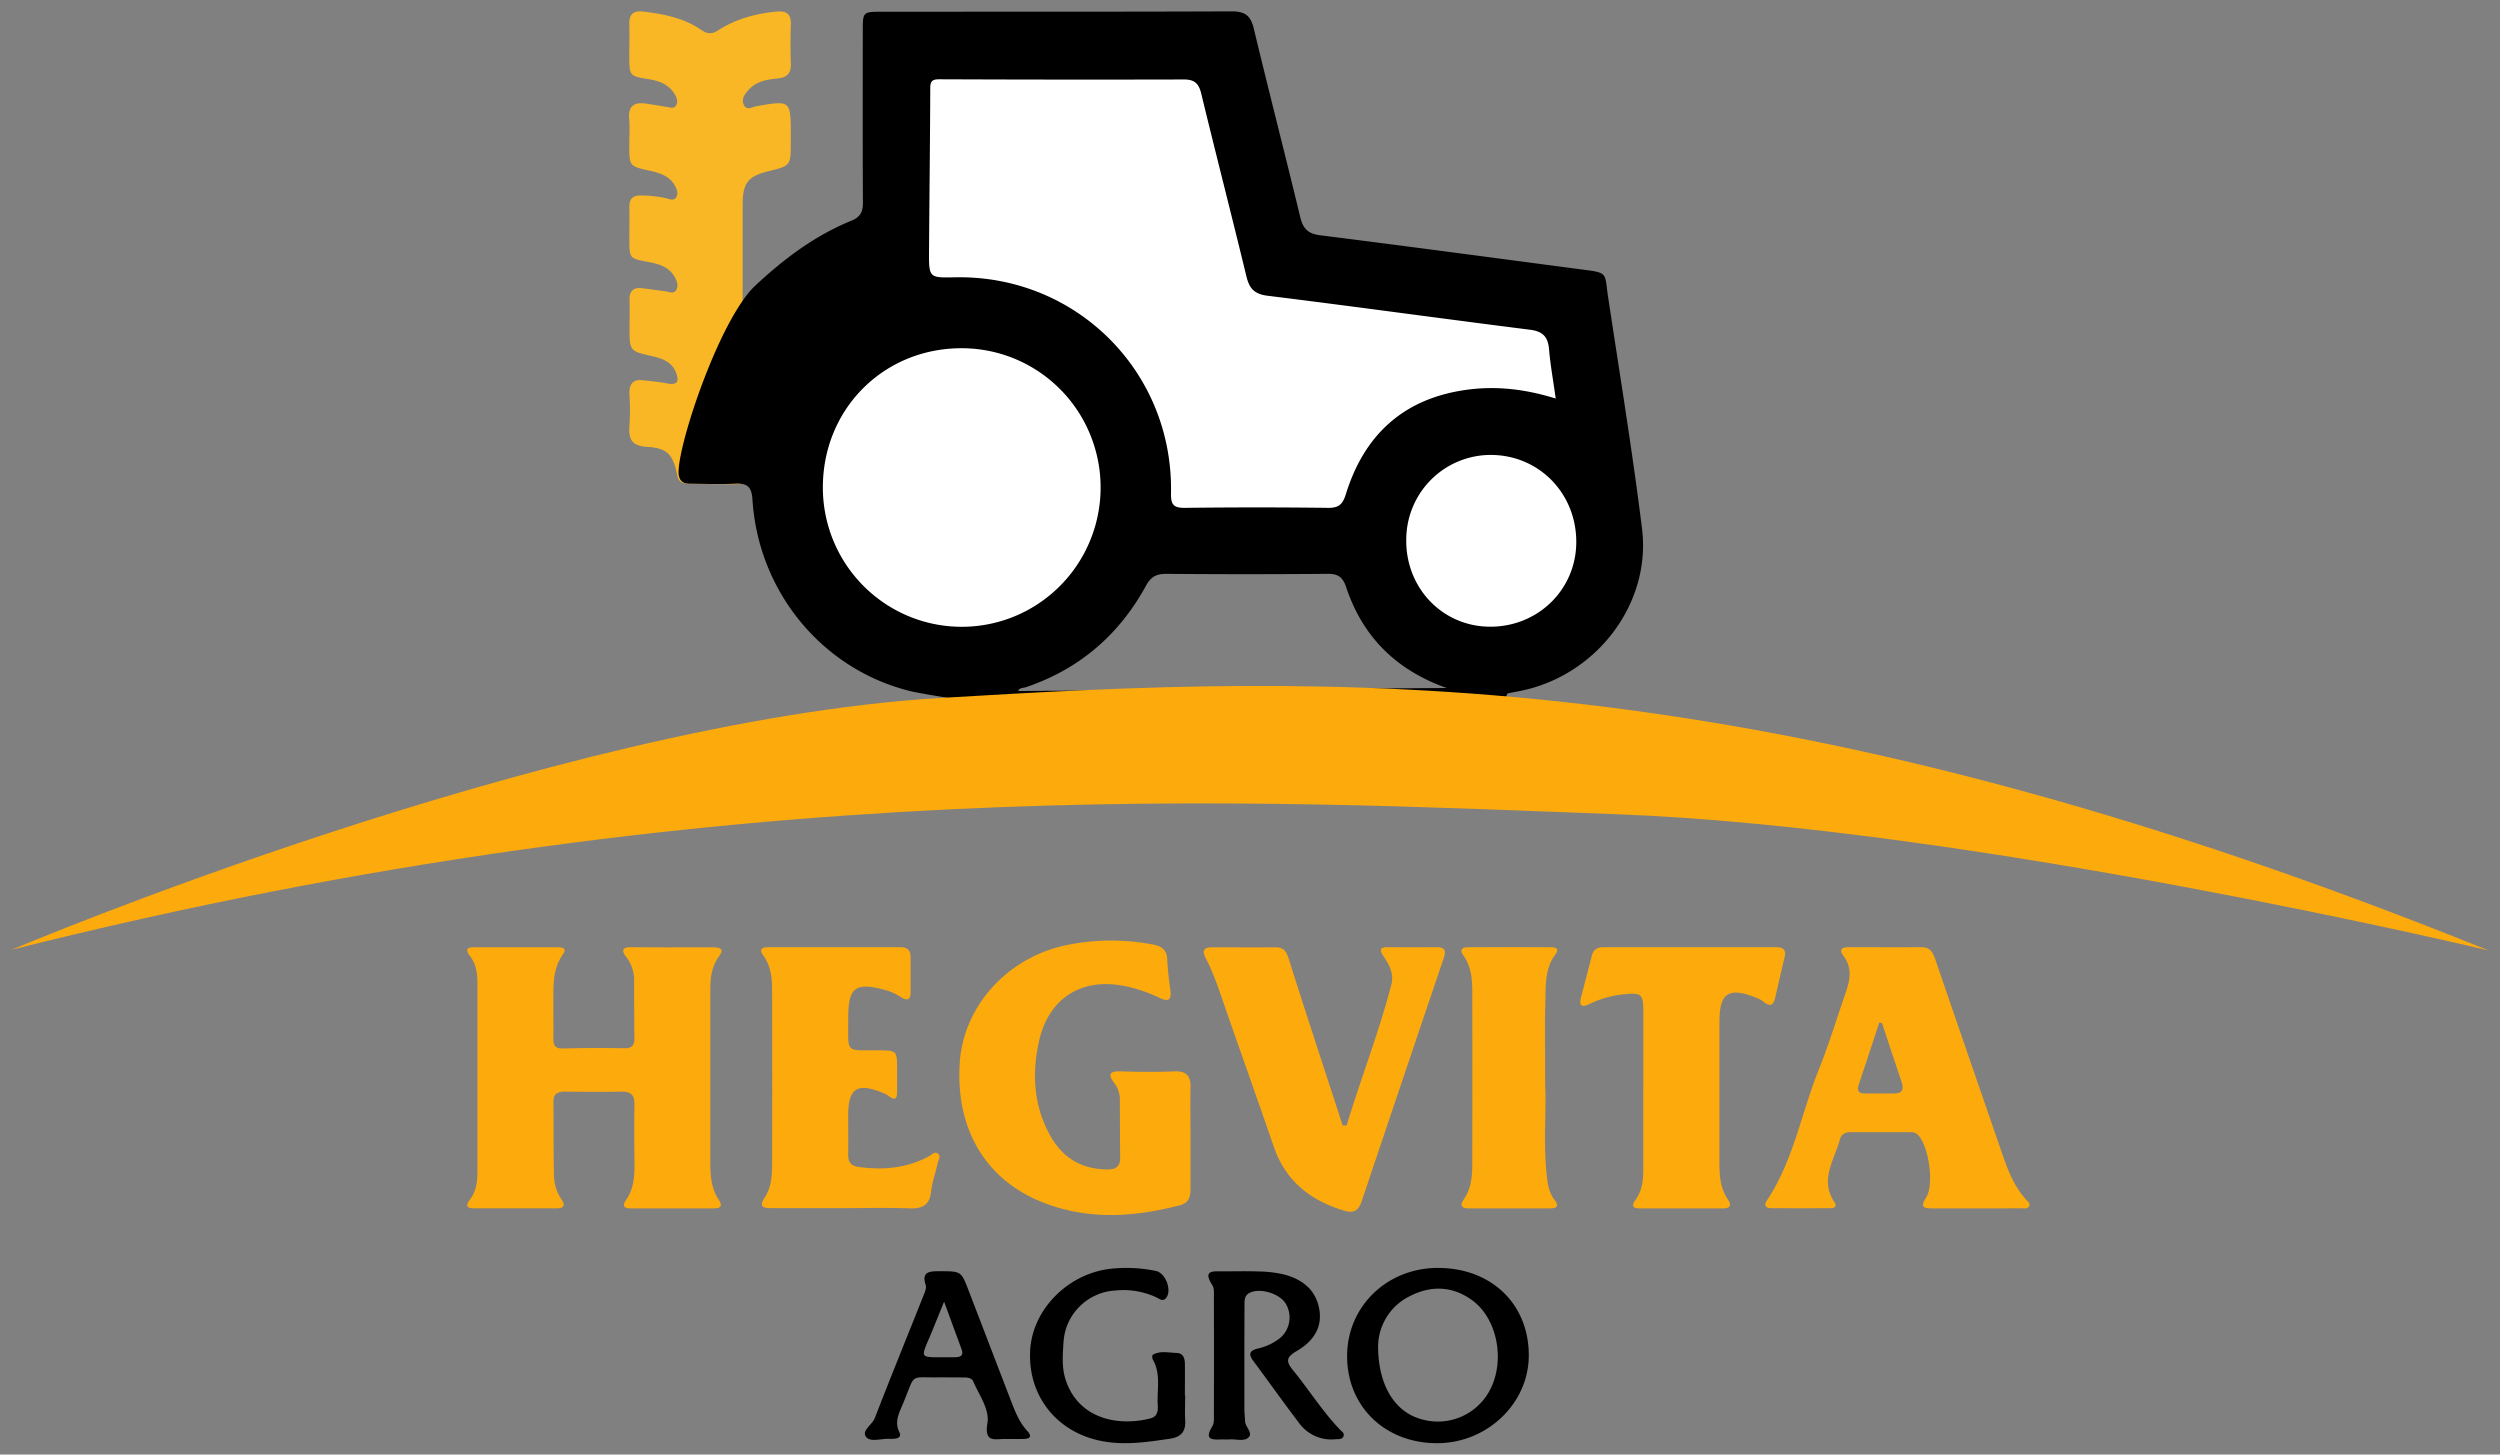
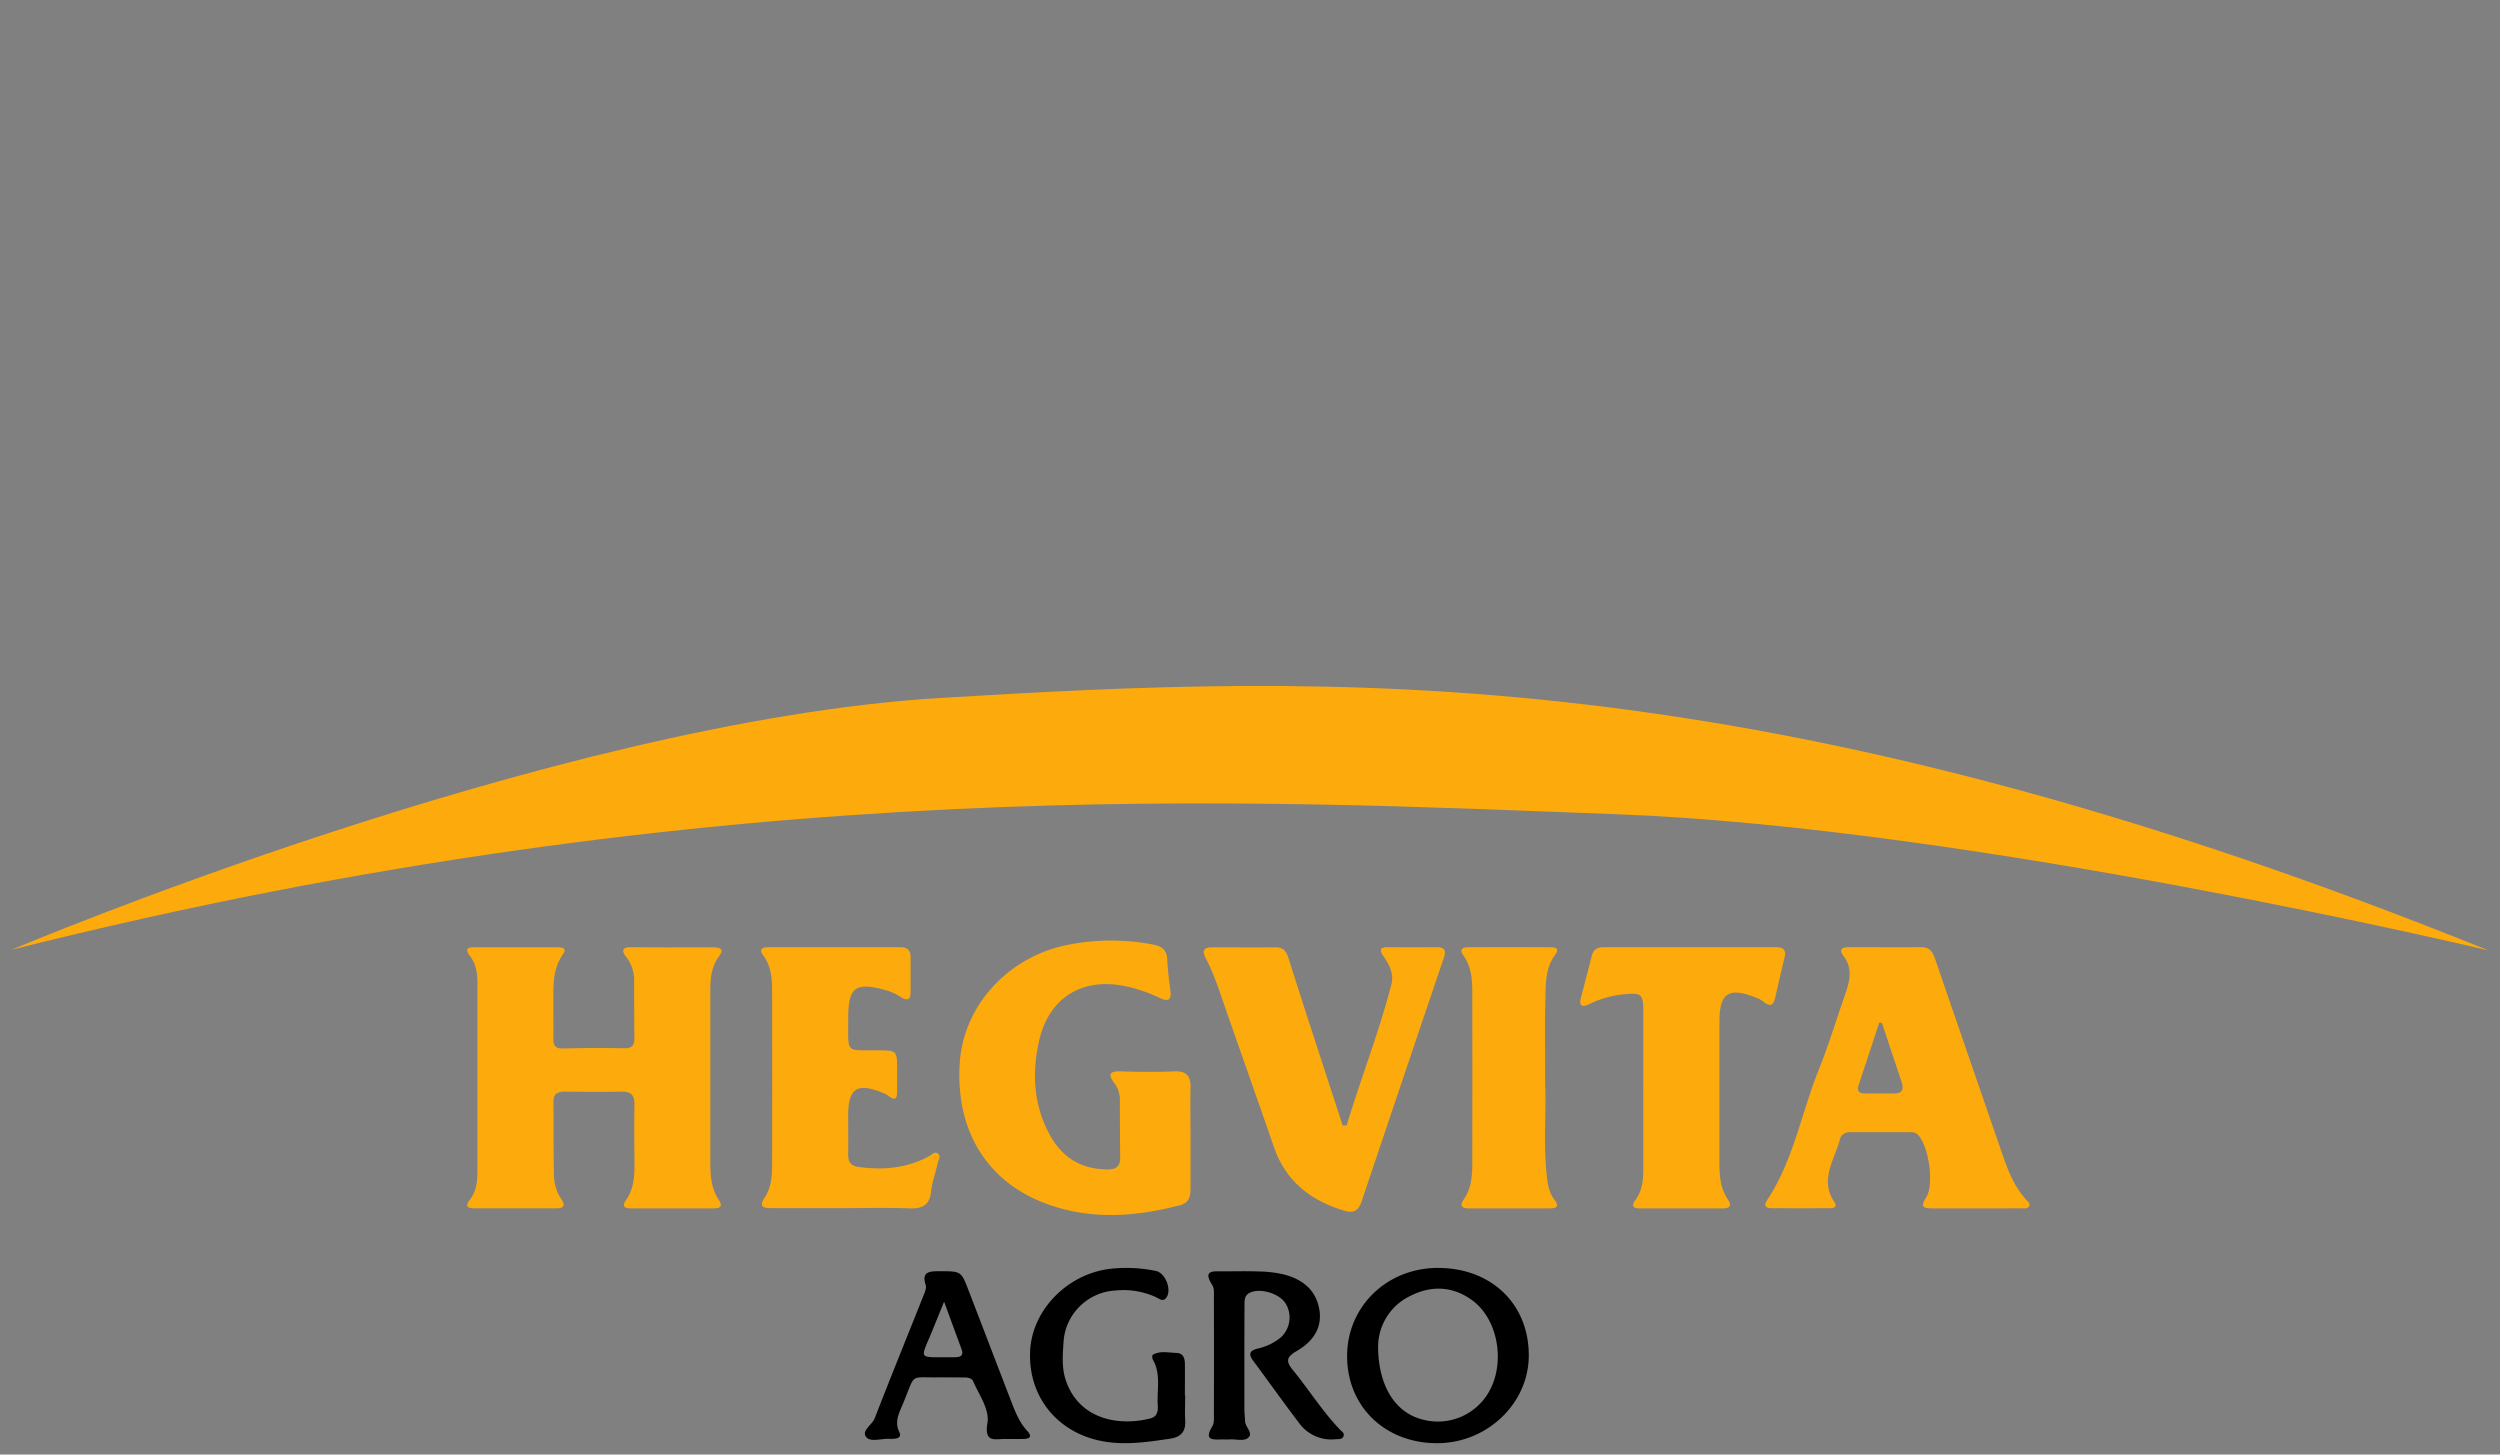
<svg xmlns="http://www.w3.org/2000/svg" width="220" height="128">
  <rect width="100%" height="100%" fill="#808080" stroke="none" />
  <g fill="none" fill-rule="evenodd">
-     <path d="M80.964 4v22.3L70 33.071V45.25l5.194 10.51c3.9 3.494 6.496 5.24 7.79 5.24 1.294 0 4.709-1.578 10.243-4.733l8.945-8.102h17.399l3.231 7.596L128.573 61l8.368-4.733L143 48.165 138.96 26.3l-25.915-4.047L108.565 4h-27.6z" fill="#FFF" />
-     <path d="M65.245 42.588c-1.292.062-3.302-.012-4.593-.027-.471 0-.908-.052-1.042-.702-.387-1.866-.852-2.422-2.663-2.535-1.357-.083-1.652-.67-1.555-1.872.059-.914.059-1.831 0-2.745-.038-.91.3-1.362 1.236-1.242.708.088 1.415.14 2.1.28.983.195 1.028-.311.745-1-.373-.905-1.18-1.194-2.062-1.399-2.012-.45-2.012-.45-2.012-2.568 0-.795.021-1.59 0-2.389-.021-.798.35-1.106 1.083-1.025.733.082 1.401.19 2.104.275.328.04.72.284.944-.162.174-.344.054-.7-.116-1.027-.495-.956-1.401-1.221-2.359-1.395-1.665-.311-1.67-.304-1.672-2 0-.955.014-1.91 0-2.866 0-.705.325-1.001 1.016-.985.747.001 1.492.081 2.222.24.288.069.651.264.873-.065.222-.33.083-.7-.094-1.023-.489-.893-1.364-1.141-2.258-1.342-1.762-.392-1.764-.387-1.764-2.274 0-.757.054-1.517-.012-2.27-.1-1.16.455-1.502 1.481-1.352.62.091 1.241.194 1.862.294.269.046.568.177.764-.1.196-.277.12-.614-.033-.905-.498-.932-1.35-1.274-2.321-1.434-1.739-.28-1.739-.286-1.741-2.085 0-.917.028-1.832 0-2.747-.028-.915.387-1.223 1.226-1.123 1.81.218 3.586.564 5.122 1.624.535.368.943.373 1.486.02 1.554-1.01 3.302-1.462 5.121-1.644.861-.076 1.29.2 1.262 1.118a48.453 48.453 0 000 3.464c.035.865-.351 1.223-1.153 1.302-.944.093-1.888.239-2.574 1.013-.323.36-.644.788-.425 1.285.258.585.767.207 1.144.143 3.003-.518 3.001-.518 3.001 2.551v.597c0 2.093 0 2.093-1.977 2.578-1.783.437-2.255 1.039-2.257 2.919v7.73" fill="#FAB725" fill-rule="nonzero" />
-     <path d="M82.828 61.314c-.419-.071-.84-.138-1.258-.214-.419-.077-.858-.15-1.282-.239-7.814-1.839-13.555-8.691-14.073-16.915-.074-1.13-.476-1.431-1.5-1.383-1.306.062-2.616.019-3.922 0-.475 0-.915-.053-1.051-.701-.39-1.863 3.462-13.684 6.737-16.741 2.535-2.367 5.232-4.387 8.418-5.689.814-.331 1.044-.777 1.04-1.598-.027-5.047-.015-10.096-.012-15.145 0-1.637.019-1.656 1.664-1.656 10.269-.01 20.532.01 30.798-.033 1.16 0 1.665.355 1.945 1.503 1.32 5.524 2.745 11.024 4.076 16.547.238 1.019.642 1.515 1.758 1.653 7.583.954 15.155 1.973 22.734 2.97 2.69.355 2.273.202 2.615 2.47 1.023 6.793 2.14 13.574 2.985 20.39.813 6.6-4.014 12.914-10.685 14.261-.385.08-.77.15-1.155.225-.69 1.576-.809 3.126-34.696 3.126m38.94-29.074c-.223-1.61-.475-2.979-.59-4.357-.097-1.095-.563-1.558-1.683-1.699-7.698-.97-15.386-2.039-23.088-2.99-1.175-.146-1.603-.65-1.86-1.71-1.298-5.367-2.675-10.712-3.974-16.079-.216-.899-.604-1.247-1.526-1.242-7.174.019-14.347.013-21.52-.017-.634 0-.8.165-.8.801-.015 4.77-.077 9.54-.108 14.311-.016 2.361 0 2.361 2.27 2.314 10.677-.222 19.24 8.307 19.023 19.018-.019 1.004.238 1.281 1.232 1.27 4.203-.053 8.404-.053 12.604 0 .922.011 1.28-.318 1.548-1.193 1.634-5.283 5.13-8.455 10.67-9.202 2.606-.353 5.14-.05 7.802.775zm-64.492 7.835a12.257 12.257 0 007.556 11.324 12.194 12.194 0 0013.32-2.676 12.284 12.284 0 002.625-13.37 12.22 12.22 0 00-11.316-7.54c-6.87.01-12.194 5.376-12.185 12.262zm54.895 17.636c-4.385-1.548-7.384-4.463-8.842-8.868-.314-.954-.782-1.193-1.702-1.176-4.717.04-9.432.04-14.145 0-.86 0-1.346.267-1.77 1.042-2.363 4.327-5.864 7.337-10.546 8.925-.254.086-.585.036-.713.344m34.16-13.27c-.024 4.223 3.18 7.56 7.306 7.61 4.242.05 7.63-3.23 7.657-7.413.028-4.26-3.21-7.632-7.4-7.701a7.425 7.425 0 00-5.356 2.156 7.47 7.47 0 00-2.204 5.35l-.003-.003z" fill="#000" fill-rule="nonzero" />
    <path d="M59.174 83.368h3.574c.56 0 1.046.093.52.802-.653.88-.76 1.892-.76 2.942v15.151c0 1.172.073 2.308.743 3.32.407.616.08.756-.477.756H55.5c-.522 0-.803-.179-.431-.704.791-1.114.78-2.386.762-3.666a167.76 167.76 0 010-4.773c.015-.809-.3-1.15-1.124-1.134-1.668.034-3.336.017-5.004 0-.603 0-1.003.18-.999.872.015 2.186 0 4.374.046 6.558.02.723.244 1.425.645 2.026.444.669.122.82-.507.817h-7.149c-.64 0-.817-.206-.39-.76.564-.732.667-1.589.664-2.484V86.51c0-.855-.112-1.671-.648-2.368-.374-.477-.386-.785.338-.783h7.266c.367 0 1.008 0 .572.62-.953 1.35-.837 2.865-.844 4.364 0 1.033.012 2.069 0 3.102 0 .597.207.838.848.821a118.12 118.12 0 015.357-.021c.667.012.937-.205.927-.88-.028-1.75-.017-3.5-.028-5.252a3.316 3.316 0 00-.749-1.973c-.417-.566-.178-.786.424-.788 1.237.014 2.467.017 3.699.017zm45.591 16.719v4.546c0 .69-.153 1.24-.957 1.436-3.766.976-7.528 1.28-11.297.017-5.501-1.843-8.433-6.415-8.058-12.514.319-5.111 4.32-9.46 9.65-10.452a19.493 19.493 0 017.364 0c.758.146 1.217.46 1.25 1.309.039.914.159 1.825.28 2.732.115.871-.239 1.005-.942.658a12.974 12.974 0 00-2.932-1.014c-3.826-.838-6.79.935-7.67 4.745-.67 2.907-.504 5.802 1.015 8.468 1.09 1.914 2.778 2.893 5.022 2.89.75 0 1.1-.285 1.088-1.055-.029-1.675-.02-3.35-.031-5.025a2.394 2.394 0 00-.447-1.464c-.634-.826-.495-1.12.566-1.084 1.555.052 3.11.067 4.664 0 1.129-.05 1.476.447 1.435 1.49-.031 1.443.002 2.881 0 4.317zm69.141 6.251h-3.797c-.735 0-1.205-.033-.612-.955.735-1.146.237-4.509-.698-5.493a.847.847 0 00-.638-.258h-5.336c-.44 0-.793.184-.91.621-.474 1.818-1.824 3.566-.474 5.553.238.37-.019.513-.341.513-1.74.01-3.48.01-5.22 0-.449 0-.712-.2-.4-.67 2.336-3.5 3.028-7.662 4.559-11.486.902-2.247 1.604-4.574 2.399-6.864.38-1.092.567-2.15-.211-3.174-.446-.58-.11-.772.453-.774 2.135 0 4.27.017 6.406 0 .833 0 1.04.552 1.253 1.177a9238.269 9238.269 0 005.666 16.456c.57 1.657 1.118 3.322 2.347 4.64.13.141.318.294.216.511-.126.266-.406.196-.629.196-1.345.01-2.688.005-4.033.007zm-8.289-16.314l-.237-.045-1.815 5.493c-.164.496 0 .76.536.754h2.594c.735 0 .851-.403.645-1.024a661.325 661.325 0 01-1.723-5.178zm-47.111 9.01c1.26-4.156 2.847-8.202 3.938-12.414.237-.93-.185-1.717-.678-2.44-.401-.584-.36-.834.393-.829 1.424.013 2.847.013 4.27 0 .762 0 .83.338.612.984a7368.398 7368.398 0 00-7.21 21.367c-.29.863-.713 1.09-1.593.822-2.934-.898-5.102-2.593-6.134-5.589-1.444-4.188-2.932-8.36-4.386-12.544-.474-1.384-.934-2.777-1.617-4.077-.34-.65-.18-.951.566-.951 1.858 0 3.713.021 5.57 0 .823-.012.996.475 1.212 1.146 1.537 4.856 3.131 9.694 4.709 14.539l.348-.014zm-44.333 7.282H67.87c-.728 0-1.113-.133-.578-.933.576-.863.647-1.87.652-2.863.014-5.13.014-10.26 0-15.39 0-1.075-.105-2.147-.787-3.063-.397-.532-.067-.716.428-.716h11.652c.568 0 .896.253.896.854v3.102c0 .771-.344.757-.891.416a4.68 4.68 0 00-1.175-.554c-2.81-.797-3.436-.334-3.424 2.53.012 3.102-.31 2.696 2.74 2.73 1.507.016 1.552.054 1.564 1.524v2.148c0 .551-.18.768-.7.382a2.461 2.461 0 00-.515-.294c-2.295-.954-3.092-.448-3.092 1.969 0 1.152.017 2.305 0 3.46 0 .67.255.99.951 1.08 2.176.285 4.262.106 6.219-.982.224-.127.461-.425.735-.189.273.236.045.528-.014.785-.193.855-.497 1.69-.595 2.554-.14 1.25-.825 1.51-1.945 1.47-1.922-.07-3.876-.02-5.82-.02zm70.437-10.411v-7.037c0-1.332-.206-1.518-1.551-1.385a8.927 8.927 0 00-3.206.879c-.628.317-.92.167-.728-.57.317-1.233.647-2.462.955-3.694.143-.568.523-.747 1.058-.747h15.16c.604 0 .905.215.75.867-.287 1.193-.562 2.399-.836 3.6-.146.632-.44.809-.99.355a2.298 2.298 0 00-.62-.348c-2.478-1.005-3.292-.478-3.292 2.115v12.413c0 1.124.083 2.227.745 3.199.385.565.155.787-.451.787h-7.284c-.673 0-.769-.238-.38-.773.562-.776.667-1.683.667-2.612v-7.037l.002-.012zm-8.634-.418c.11 2.322-.175 5.19.148 8.047.082.73.204 1.434.646 2.01.499.657.2.795-.435.795h-7.026c-.63 0-.916-.186-.468-.838.632-.927.716-2.007.719-3.085.01-5.054.01-10.107 0-15.158 0-1.119-.103-2.227-.785-3.183-.38-.53-.084-.717.412-.717 2.417-.01 4.837-.01 7.26 0 .501 0 .803.13.393.686-.859 1.164-.815 2.552-.847 3.888-.057 2.324-.017 4.673-.017 7.555z" fill="#FDAA0D" fill-rule="nonzero" />
    <path d="M118.547 119.326c0-4.354 3.503-7.744 7.983-7.749 4.725 0 8.031 3.198 8.003 7.745-.024 4.22-3.718 7.711-8.125 7.678-4.566-.024-7.873-3.262-7.861-7.674zm2.725-.884c0 3.475 1.474 5.758 3.7 6.415a5.17 5.17 0 006.186-2.622c1.31-2.593.574-6.244-1.62-7.823-1.727-1.246-3.603-1.306-5.455-.36a4.98 4.98 0 00-2.81 4.39zm-11.766 1.279v4.281c0 .354.05.714.06 1.065.014.51.7 1.002.321 1.41-.378.41-1.133.141-1.716.191-.198.017-.398 0-.596 0-.814.021-1.666.114-.892-1.149.185-.304.138-.773.14-1.167.01-3.368.01-6.736 0-10.105 0-.393.048-.866-.145-1.163-.867-1.35.105-1.203.926-1.206 1.071 0 2.143-.028 3.212.012.713.01 1.423.095 2.119.252 1.61.402 2.833 1.303 3.154 3.025.322 1.722-.6 2.928-1.983 3.727-.902.518-.971.896-.326 1.681 1.405 1.715 2.585 3.61 4.126 5.22.157.167.424.312.33.576-.114.33-.456.259-.713.283a3.501 3.501 0 01-3.22-1.451c-1.368-1.795-2.673-3.643-4.023-5.455-.445-.6-.305-.895.393-1.075a4.764 4.764 0 002.021-.966 2.376 2.376 0 00.422-3.032c-.574-.866-2.2-1.337-3.095-.932-.517.237-.505.656-.505 1.094a837.926 837.926 0 00-.01 4.884zm-5.21 3.074c0 .712-.038 1.424 0 2.135.07 1.002-.313 1.53-1.354 1.68-1.928.28-3.843.579-5.8.237-4.033-.685-6.685-3.91-6.49-7.956.175-3.732 3.472-6.982 7.401-7.269a12.757 12.757 0 013.677.225c.847.185 1.42 1.71.888 2.373-.291.355-.585.08-.845-.048a6.88 6.88 0 00-3.598-.61c-2.455.135-4.422 2.07-4.581 4.508-.081 1.186-.18 2.372.239 3.52 1.222 3.376 4.71 3.92 7.4 3.231.587-.15.685-.614.652-1.115-.096-1.359.308-2.77-.437-4.066-.064-.111-.067-.389 0-.424.664-.37 1.39-.178 2.089-.157.559.017.716.427.733.902.014.948 0 1.897 0 2.846l.026-.012zm-21.668-1.588c-2.665.052-2.01-.451-3.175 2.34-.333.797-.767 1.582-.307 2.491.168.335-.021.52-.369.56-.159.02-.319.026-.479.02-.719-.046-1.677.32-2.07-.157-.453-.55.518-1.066.75-1.661 1.414-3.653 2.894-7.281 4.339-10.917.1-.251.22-.572.144-.802-.386-1.187.34-1.208 1.186-1.213 1.933 0 1.93-.021 2.597 1.716l3.66 9.53c.387.997.75 2.004 1.498 2.815.444.475.24.688-.335.7-.52 0-1.038.014-1.557 0-.899-.023-1.917.408-1.618-1.386.206-1.203-.718-2.463-1.24-3.659-.147-.335-.492-.365-.823-.368l-2.201-.01zm.452-6.662c-.421 1.044-.718 1.768-1.01 2.49-1.117 2.734-1.38 2.373 1.727 2.406.12 0 .24 0 .36-.012.478-.024.627-.249.462-.7-.48-1.289-.95-2.58-1.539-4.184z" fill="#000" fill-rule="nonzero" />
    <path d="M1 83.585s47.518-20.114 81.748-22.164c34.23-2.05 71.82-3.818 136.252 22.221 0 0-45.352-10.835-76.742-11.99C110.868 70.494 64.17 67.691 1 83.584z" fill="#FDAA0D" fill-rule="nonzero" />
  </g>
</svg>